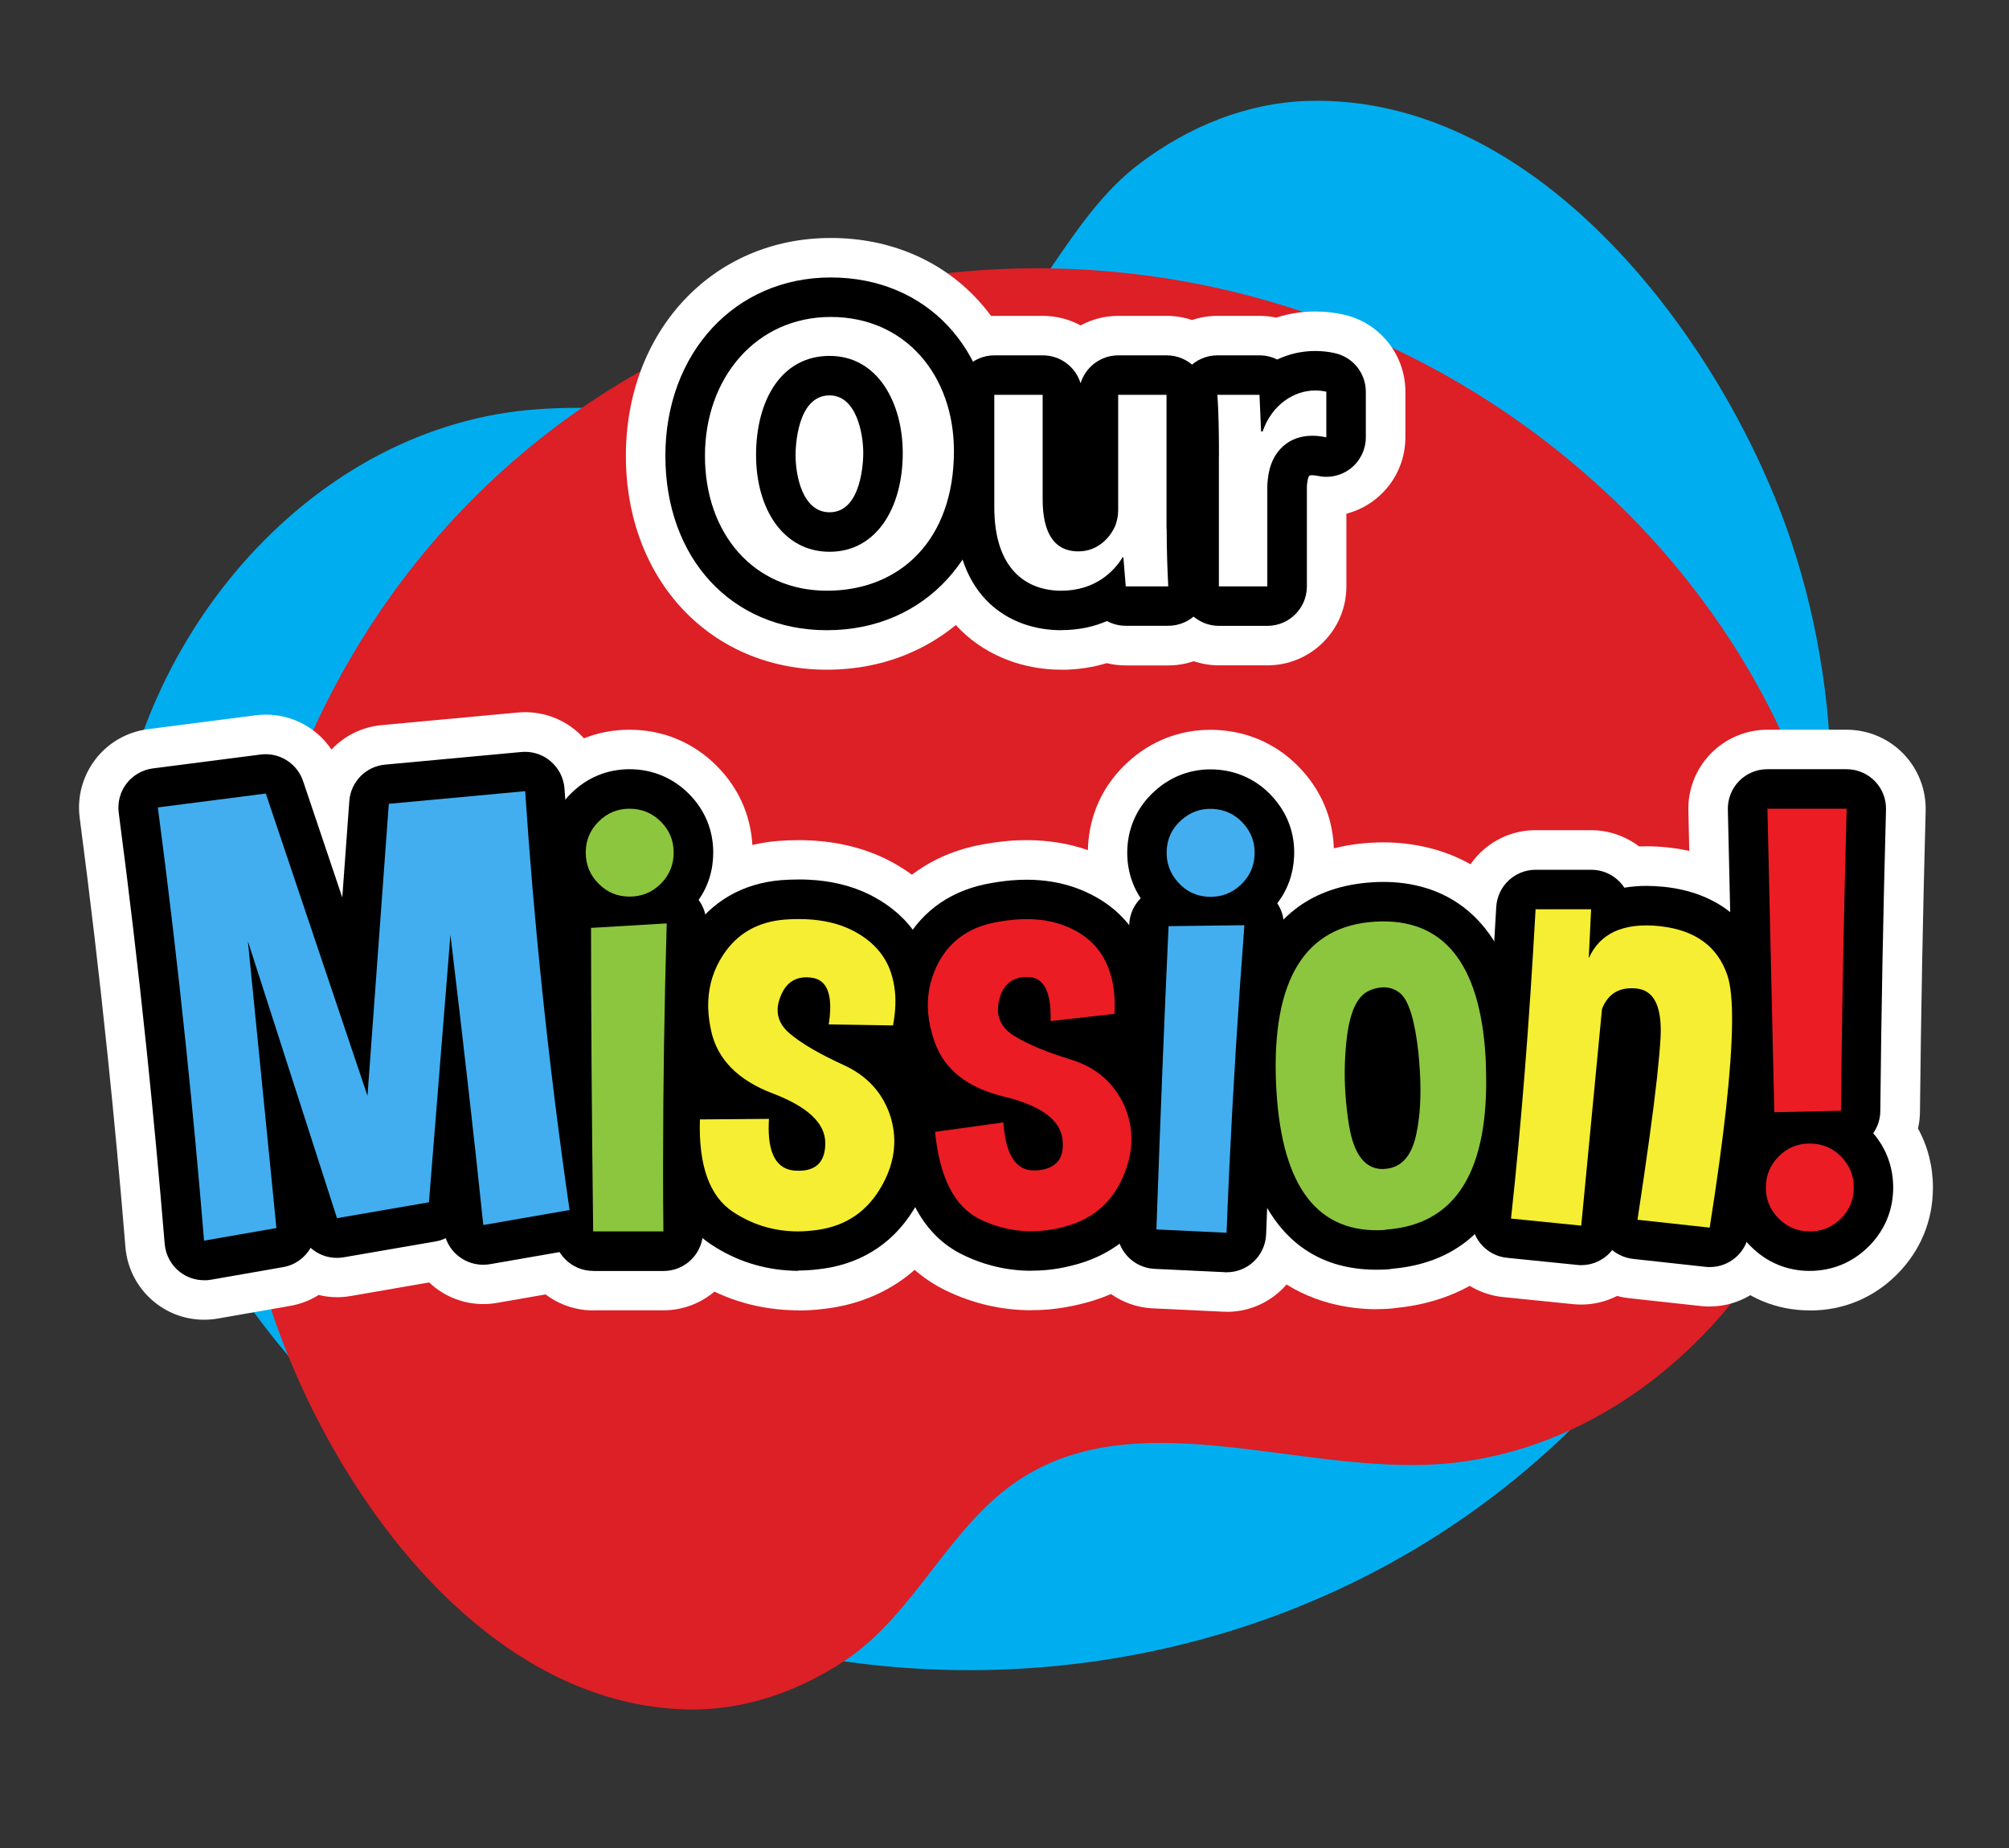
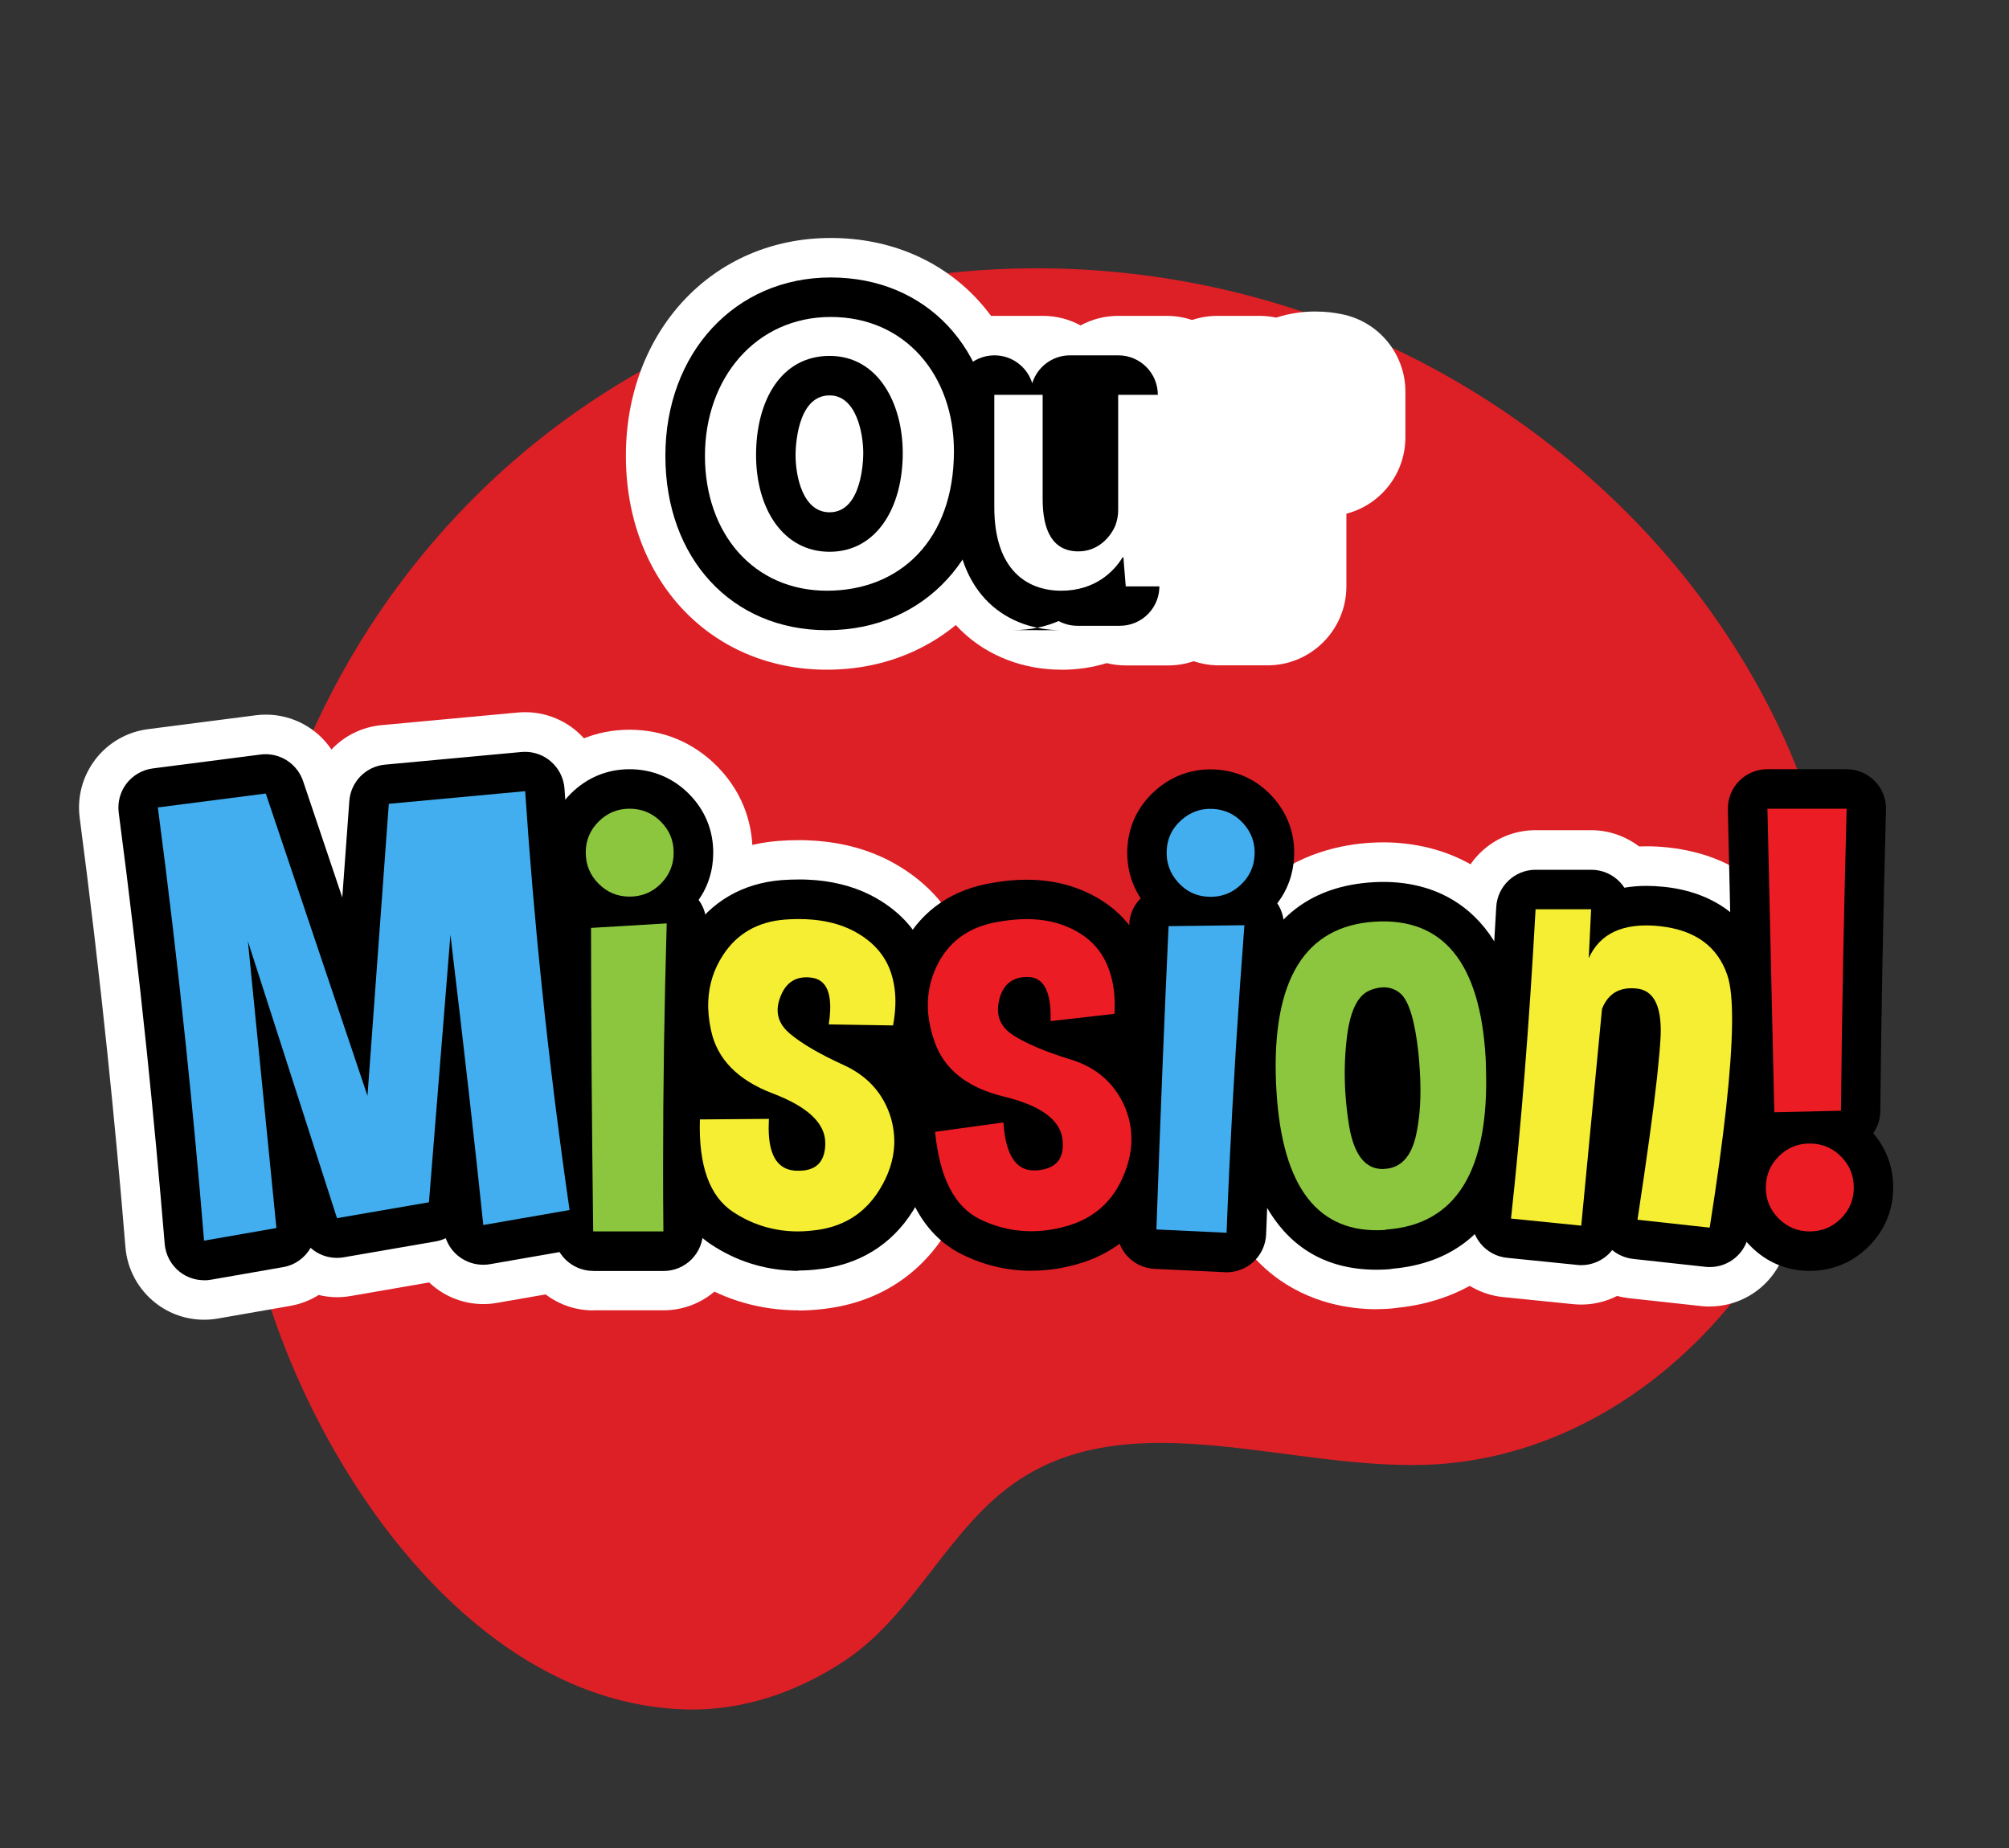
<svg xmlns="http://www.w3.org/2000/svg" id="Layer_6" viewBox="0 0 254.32 234">
  <rect x="0" y="0" width="254.32" height="234" fill="#333333" stroke="none" />
  <defs>
    <style>.cls-1{fill:#f5ee32;}.cls-2{fill:#ec1c24;}.cls-3{fill:#fff;}.cls-4{fill:#8cc63f;}.cls-5{fill:#42aeef;}.cls-6{fill:#00aeef;}.cls-7{fill:#dd1f26;</style>
    <filter id="drop-shadow-14" filterUnits="userSpaceOnUse">
      <feGaussianBlur stdDeviation="2.14" />
    </filter>
    <filter id="drop-shadow-15" filterUnits="userSpaceOnUse">
      <feGaussianBlur stdDeviation="2.14" />
    </filter>
    <filter id="drop-shadow-16" filterUnits="userSpaceOnUse">
      <feGaussianBlur stdDeviation="5" />
    </filter>
  </defs>
-   <path class="cls-6" d="M230.66,84.85c-.83-5.51-2.12-10.94-3.87-16.19-8.38-25.11-31.79-56.78-61.25-55.88-7.78,.24-15.06,3.27-21.22,7.89-9.17,6.88-13.06,19.14-22.27,25.98-15.09,11.22-36.48,3.47-55.26,5.27-28.29,2.71-50.38,29.71-52.41,58.01-2.03,28.3,13.11,56.1,34.87,74.54,51.02,43.26,129.58,33.73,165.29-22.96,13.88-22.04,20.1-50.37,16.13-76.65Z" />
  <path class="cls-7" d="M30.22,145.9c.47,5.17,1.37,10.28,2.71,15.26,6.41,23.79,26.43,54.49,53.86,55.27,7.24,.21,14.18-2.21,20.15-6.17,8.9-5.9,13.19-17.07,22.11-22.93,14.64-9.6,34.09-1.23,51.64-1.88,26.44-.98,48.44-24.86,51.88-51.04,3.44-26.19-9.12-52.84-28.32-71.17-45.05-42.98-118.57-38.42-154.85,12.31-14.1,19.72-21.43,45.71-19.18,70.35Z" />
  <g class="cls-8">
    <g>
      <path class="cls-3" d="M25.84,167.09c-2.2,0-4.35-.72-6.11-2.09-2.22-1.72-3.62-4.29-3.85-7.09-.67-8.19-1.44-16.43-2.28-24.51-1.04-10.05-2.23-20.1-3.51-29.85-.35-2.63,.37-5.3,1.99-7.41s4.01-3.48,6.65-3.82l13.65-1.76c.43-.06,.86-.08,1.29-.08,3.35,0,6.46,1.69,8.29,4.42,1.62-1.72,3.85-2.86,6.35-3.09l17.26-1.6c.31-.03,.62-.04,.92-.04,2.37,0,4.67,.84,6.49,2.39,2.05,1.75,3.31,4.25,3.49,6.95,.54,8.05,1.24,16.28,2.09,24.48,.95,9.12,2.11,18.47,3.45,27.79,.77,5.35-2.86,10.35-8.19,11.28l-10.92,1.9c-.57,.1-1.14,.15-1.71,.15-2.16,0-4.28-.7-6.03-2.03-.29-.22-.57-.46-.83-.71l-9.94,1.72c-.57,.1-1.14,.15-1.71,.15-.8,0-1.58-.1-2.34-.28-1.07,.67-2.28,1.15-3.6,1.38l-9.16,1.6c-.57,.1-1.15,.15-1.72,.15Z" />
      <path class="cls-3" d="M75.1,165.91c-5.48,0-9.93-4.4-10-9.88-.18-14.8-.27-27.77-.27-38.55,0-1.17,.2-2.29,.57-3.34-.83-1.92-1.26-4-1.26-6.2,0-4.2,1.58-8,4.56-10.99,2.98-2.98,6.78-4.56,10.99-4.56s8.04,1.58,11.02,4.56c2.99,2.99,4.56,6.79,4.56,10.99,0,2.2-.43,4.29-1.26,6.21,.28,.98,.41,2.01,.38,3.05-.3,10.21-.45,20.48-.45,30.53,0,2.71,.01,5.4,.04,8.08,.02,2.67-1.02,5.24-2.9,7.13-1.88,1.9-4.44,2.96-7.1,2.96h-8.89Z" />
      <path class="cls-3" d="M101.06,165.9c-.33,0-.66,0-.99-.02-4.62-.18-8.92-1.57-12.78-4.12-4.16-2.76-9.02-8.52-8.66-20.34,.07-2.37,.96-4.52,2.4-6.19-.37-1-.62-1.92-.79-2.71-.45-2.04-.64-4.12-.56-6.13,.16-3.95,1.33-7.63,3.48-10.93,3.46-5.29,8.92-8.48,15.37-8.99,.91-.07,1.75-.1,2.56-.1,.44,0,.87,0,1.29,.03,3.68,.15,7.05,.98,10.02,2.48,4.5,2.3,7.76,5.77,9.49,10.06,.01,.03,.03,.07,.04,.1,1.05,2.7,1.53,5.62,1.41,8.7-.05,1.29-.2,2.62-.45,3.95-.27,1.47-.86,2.81-1.68,3.96,.44,.93,.82,1.9,1.13,2.92,.02,.06,.03,.11,.05,.17,.63,2.18,.91,4.41,.82,6.62-.15,3.68-1.29,7.26-3.41,10.65-3.54,5.69-9.04,9.06-15.88,9.75-.96,.11-1.92,.16-2.87,.16Zm6.26-22.77h0Z" />
-       <path class="cls-3" d="M130.56,165.89c-3.8,0-7.47-.86-10.93-2.55-4.47-2.2-10.04-7.29-11.2-19.06-.23-2.35,.37-4.61,1.58-6.45-.49-.94-.86-1.82-1.13-2.59-.7-1.96-1.16-4-1.34-6.01-.35-3.94,.34-7.73,2.05-11.29,2.76-5.7,7.76-9.56,14.09-10.89,1.33-.27,2.59-.46,3.81-.57,.84-.08,1.68-.11,2.49-.11,2.74,0,5.36,.43,7.78,1.28,4.75,1.7,8.43,4.72,10.7,8.75,.02,.03,.04,.07,.06,.1,1.39,2.54,2.24,5.38,2.51,8.45,.12,1.29,.13,2.62,.06,3.97-.08,1.49-.49,2.9-1.16,4.14,.56,.86,1.06,1.78,1.5,2.75,.02,.05,.05,.11,.07,.16,.91,2.08,1.47,4.25,1.67,6.45,.33,3.67-.35,7.37-2.02,11.01-2.78,6.1-7.8,10.15-14.5,11.71-1.27,.31-2.54,.52-3.8,.64-.76,.07-1.53,.1-2.28,.1Z" />
-       <path class="cls-3" d="M155.28,166.08c-.16,0-.31,0-.47-.01l-8.88-.42c-5.47-.26-9.72-4.87-9.52-10.34,.52-14.79,1.04-27.75,1.55-38.52,.06-1.17,.31-2.28,.73-3.31-.74-1.95-1.07-4.06-.96-6.26,.2-4.19,1.95-7.91,5.08-10.76,2.92-2.66,6.52-4.06,10.43-4.06,.25,0,.51,0,.76,.02,4.22,.2,7.96,1.96,10.8,5.08,2.84,3.12,4.24,6.99,4.04,11.19-.1,2.2-.63,4.27-1.55,6.15,.24,.99,.32,2.03,.24,3.07-.78,10.14-1.41,20.39-1.89,30.48-.13,2.7-.24,5.39-.34,8.07-.1,2.67-1.26,5.18-3.23,6.99-1.85,1.7-4.26,2.64-6.76,2.64Z" />
      <path class="cls-3" d="M174.27,165.76c-6.33,0-21.22-2.63-22.67-27.02,0,0-.07-1.19-.07-1.26-1.06-26.54,15.01-30.36,21.97-30.78,.55-.03,1.1-.05,1.63-.05,6.41,0,21.48,2.59,22.91,26.58,.04,.61,.06,1.22,.06,1.83,.76,25.23-13.99,29.79-21.14,30.51-.38,.06-.77,.1-1.16,.13-.51,.03-1.03,.05-1.54,.05Zm6.51-24.3h0Z" />
      <path class="cls-3" d="M216.44,165.42c-.36,0-.73-.02-1.1-.06l-9.14-1c-.51-.06-1.01-.15-1.49-.28-1.4,.71-2.95,1.09-4.54,1.09-.33,0-.67-.02-1.01-.05l-8.89-.9c-2.65-.27-5.09-1.58-6.77-3.66s-2.46-4.73-2.17-7.38c1.25-11.34,2.28-24.34,3.07-38.62,.29-5.3,4.68-9.45,9.98-9.45,0,0,7.04,0,7.04,0,2.21,0,4.34,.74,6.08,2.06,.3-.01,.61-.02,.92-.02,.83,0,1.7,.04,2.58,.13,.04,0,.26,.03,.26,.03,8.26,.91,14.41,5.63,16.88,12.96,1.02,3,1.78,7.66,.3,21.09-.49,4.43-1.21,9.68-2.14,15.61-.78,4.91-5.01,8.44-9.87,8.44Zm-16.22-35.3h0Z" />
-       <path class="cls-3" d="M229.09,165.91c-4.2,0-8-1.58-10.99-4.57-2.98-2.98-4.56-6.78-4.56-10.98,0-2.39,.5-4.64,1.48-6.69-.25-.83-.39-1.71-.41-2.62-.25-10.8-.54-23.61-.88-38.44-.06-2.69,.97-5.29,2.85-7.21,1.88-1.92,4.46-3.01,7.15-3.01h10.04c2.7,0,5.29,1.09,7.17,3.03,1.88,1.94,2.9,4.55,2.83,7.25-.35,12.82-.59,25.62-.72,38.06,0,.74-.09,1.45-.25,2.15,1.24,2.25,1.89,4.79,1.89,7.49,0,4.2-1.58,8-4.56,10.99-2.98,2.98-6.8,4.56-11.02,4.56Z" />
    </g>
    <g>
      <path d="M25.84,162.09c-1.1,0-2.18-.36-3.06-1.04-1.11-.86-1.81-2.15-1.93-3.55-.68-8.22-1.45-16.5-2.29-24.61-1.05-10.1-2.24-20.19-3.53-29.99-.17-1.32,.18-2.65,.99-3.7,.81-1.05,2.01-1.74,3.32-1.91l13.65-1.76c.22-.03,.43-.04,.64-.04,2.12,0,4.04,1.35,4.74,3.41l4.96,14.73,.89-12.21c.18-2.44,2.09-4.39,4.53-4.61l17.26-1.6c.15-.01,.31-.02,.46-.02,1.18,0,2.34,.42,3.24,1.2,1.03,.88,1.66,2.13,1.75,3.47,.54,8.11,1.25,16.4,2.1,24.67,.95,9.18,2.12,18.6,3.47,27.99,.39,2.68-1.43,5.18-4.09,5.64l-10.92,1.9c-.28,.05-.57,.07-.86,.07-1.08,0-2.14-.35-3.02-1.01-.8-.6-1.39-1.42-1.71-2.35-.4,.19-.84,.33-1.3,.41l-11.64,2.01c-.29,.05-.57,.07-.85,.07-1.24,0-2.42-.46-3.32-1.27-.72,1.25-1.96,2.18-3.48,2.44l-9.16,1.6c-.29,.05-.57,.07-.86,.07Z" />
      <path d="M75.1,160.91c-2.74,0-4.97-2.2-5-4.94-.18-14.78-.27-27.73-.27-38.49,0-1.29,.49-2.47,1.3-3.36-1.3-1.79-1.98-3.9-1.98-6.18,0-2.85,1.07-5.42,3.1-7.45,2.03-2.03,4.6-3.1,7.45-3.1s5.46,1.07,7.49,3.1c2.03,2.03,3.1,4.6,3.1,7.45,0,2.21-.63,4.25-1.85,6,.66,.89,1.01,1.99,.97,3.12-.3,10.25-.45,20.58-.45,30.68,0,2.72,.01,5.43,.04,8.13,.01,1.33-.51,2.62-1.45,3.57-.94,.95-2.22,1.48-3.55,1.48h-8.89Z" />
      <path d="M101.06,160.9c-.26,0-.53,0-.79-.02-3.7-.15-7.14-1.26-10.22-3.3-4.5-2.98-6.65-8.37-6.42-16.02,.07-2.3,1.69-4.21,3.85-4.71-1.31-1.85-2-3.74-2.35-5.38-.36-1.66-.52-3.31-.45-4.9,.12-3.03,1.02-5.86,2.68-8.4,2.63-4.02,6.63-6.34,11.58-6.74,.76-.05,1.47-.08,2.17-.08,.37,0,.73,0,1.09,.02,2.96,.12,5.64,.77,7.97,1.94,3.43,1.75,5.81,4.26,7.1,7.46,.82,2.1,1.18,4.35,1.09,6.73-.04,1.05-.17,2.13-.37,3.22-.34,1.83-1.66,3.27-3.35,3.83,1.31,1.56,2.3,3.39,2.94,5.44,.51,1.75,.72,3.44,.65,5.11-.11,2.8-1,5.55-2.66,8.2-2.71,4.35-6.94,6.92-12.22,7.43-.7,.08-1.51,.13-2.29,.13Zm-.96-33.82h0Z" />
      <path d="M130.56,160.89c-3.03,0-5.96-.69-8.72-2.04-4.84-2.38-7.67-7.45-8.42-15.06-.23-2.29,1.14-4.39,3.21-5.17-1.54-1.67-2.46-3.46-3.02-5.03-.57-1.59-.94-3.22-1.08-4.8-.27-3.02,.26-5.94,1.57-8.67,2.09-4.32,5.76-7.15,10.62-8.17,1.11-.23,2.18-.38,3.22-.48,.69-.06,1.38-.09,2.04-.09,2.18,0,4.23,.34,6.12,1,3.62,1.3,6.31,3.48,8,6.48,1.09,1.98,1.73,4.17,1.95,6.54,.09,1.04,.11,2.14,.05,3.24-.1,1.86-1.22,3.46-2.83,4.23,1.5,1.38,2.72,3.07,3.61,5.02,.73,1.67,1.16,3.32,1.31,4.98,.25,2.79-.28,5.64-1.58,8.48-2.13,4.66-5.99,7.76-11.16,8.94-.95,.24-2.01,.42-3.04,.51-.61,.06-1.23,.08-1.84,.08Z" />
      <path d="M155.04,161.07l-8.88-.42c-2.74-.13-4.86-2.43-4.76-5.17,.52-14.77,1.04-27.71,1.55-38.46,.06-1.29,.6-2.44,1.45-3.29-1.22-1.85-1.79-3.99-1.69-6.27,.13-2.84,1.32-5.37,3.45-7.29,1.98-1.8,4.42-2.76,7.06-2.76,.17,0,.35,0,.53,.01,2.87,.14,5.41,1.33,7.33,3.45,1.93,2.12,2.88,4.74,2.74,7.59-.1,2.21-.83,4.22-2.13,5.91,.62,.92,.91,2.04,.83,3.16-.78,10.18-1.42,20.49-1.9,30.62-.13,2.72-.24,5.42-.34,8.12-.05,1.33-.63,2.59-1.61,3.49-.92,.85-2.13,1.32-3.38,1.32-.08,0-.16,0-.24,0Z" />
      <path d="M174.27,160.76c-14.22,0-17.18-13.98-17.67-22.31l-.06-1.06c-.37-9.25,1.38-24.74,17.27-25.69,.45-.03,.9-.04,1.34-.04,6.21,0,16.78,2.84,17.92,21.88,.03,.55,.05,1.09,.06,1.64,.28,8.98-1.57,24.08-16.82,25.45-.25,.05-.51,.08-.77,.09-.42,.02-.84,.04-1.25,.04Z" />
      <path d="M216.43,160.42c-.18,0-.37,0-.55-.03l-9.14-1c-.98-.11-1.9-.5-2.65-1.12-.22,.28-.47,.54-.75,.77-.9,.74-2.02,1.14-3.17,1.14-.17,0-.33,0-.5-.03l-8.89-.9c-1.33-.13-2.54-.79-3.38-1.83s-1.23-2.37-1.08-3.69c1.25-11.43,2.29-24.52,3.09-38.89,.15-2.65,2.34-4.72,4.99-4.72,0,0,7.04,0,7.04,0,1.37,0,2.67,.56,3.62,1.55,.21,.22,.41,.47,.57,.72,.89-.15,1.83-.23,2.81-.23,.67,0,1.37,.04,2.09,.11l.21,.02c6.34,.69,10.84,4.1,12.69,9.58,.75,2.21,1.45,6.38,.07,18.95-.48,4.35-1.19,9.52-2.11,15.38-.39,2.45-2.5,4.22-4.93,4.22Z" />
      <path d="M229.09,160.91c-2.85,0-5.43-1.07-7.45-3.1-2.03-2.02-3.1-4.6-3.1-7.45,0-2.39,.74-4.58,2.16-6.42-.66-.83-1.07-1.87-1.09-3-.25-10.8-.54-23.61-.88-38.44-.03-1.35,.48-2.65,1.42-3.61,.94-.96,2.23-1.5,3.57-1.5h10.04c1.35,0,2.64,.55,3.58,1.51,.94,.97,1.45,2.27,1.41,3.62-.35,12.85-.6,25.68-.72,38.15-.01,1.04-.34,2.01-.9,2.81,1.66,1.92,2.53,4.29,2.53,6.88,0,2.85-1.07,5.42-3.1,7.45-2.03,2.03-4.62,3.1-7.49,3.1Z" />
    </g>
    <g>
      <path class="cls-5" d="M33.65,100.48l12.87,38.26,2.7-36.97,17.26-1.6c.55,8.22,1.25,16.51,2.12,24.85,.96,9.3,2.13,18.7,3.5,28.18l-10.92,1.9c-1.04-10.03-2.43-22.28-4.16-36.75l-2.72,33.87-11.64,2.01-11.28-35.06,3.61,36.31-9.16,1.6c-.68-8.31-1.45-16.55-2.3-24.72-1.06-10.18-2.24-20.23-3.55-30.13l13.65-1.76Z" />
      <path class="cls-4" d="M85.28,107.94c0,1.55-.54,2.86-1.63,3.95s-2.41,1.63-3.95,1.63-2.83-.54-3.92-1.63-1.63-2.41-1.63-3.95,.54-2.83,1.63-3.92,2.39-1.63,3.92-1.63,2.86,.54,3.95,1.63,1.63,2.39,1.63,3.92Zm-10.19,47.97c-.18-14.82-.27-27.63-.27-38.43l9.58-.57c-.3,10.34-.46,20.61-.46,30.83,0,2.74,.01,5.46,.04,8.17h-8.89Z" />
      <path class="cls-1" d="M88.63,141.73l8.71-.07-.02,.49c-.15,3.9,.97,5.92,3.37,6.07h.15c2.33,.1,3.54-.98,3.63-3.24v-.27c0-2.49-2.21-4.58-6.65-6.27s-7.04-4.36-7.81-7.99c-.28-1.28-.4-2.5-.35-3.67,.08-2.13,.71-4.08,1.87-5.86,1.78-2.72,4.38-4.21,7.79-4.49,.92-.07,1.8-.08,2.66-.05,2.25,.09,4.23,.56,5.92,1.41,2.31,1.18,3.88,2.8,4.71,4.87,.55,1.42,.8,2.97,.73,4.67-.03,.81-.13,1.64-.29,2.5l-8.14-.13c.1-.63,.16-1.21,.18-1.74,.1-2.53-.66-3.92-2.27-4.16-.18-.03-.35-.05-.53-.06-1.67-.07-2.83,.74-3.48,2.41-.23,.57-.35,1.1-.37,1.58-.05,1.19,.47,2.24,1.55,3.14,1.52,1.28,3.8,2.6,6.82,3.98s5.01,3.59,5.96,6.65c.33,1.15,.48,2.3,.43,3.44-.08,1.92-.71,3.84-1.9,5.75-1.9,3.04-4.71,4.75-8.46,5.11-.82,.09-1.62,.13-2.4,.1-2.79-.11-5.34-.93-7.66-2.47-2.97-1.97-4.36-5.87-4.18-11.69Z" />
      <path class="cls-2" d="M118.39,143.3l8.63-1.19,.04,.49c.35,3.89,1.72,5.75,4.13,5.58h.15c2.32-.22,3.38-1.45,3.18-3.7l-.02-.27c-.32-2.46-2.79-4.25-7.41-5.37s-7.54-3.42-8.77-6.92c-.44-1.23-.71-2.43-.82-3.59-.19-2.12,.18-4.14,1.1-6.05,1.42-2.93,3.8-4.74,7.14-5.45,.9-.18,1.78-.31,2.64-.39,2.25-.2,4.26,.01,6.05,.64,2.44,.87,4.21,2.28,5.3,4.22,.73,1.33,1.17,2.85,1.32,4.54,.07,.81,.08,1.65,.03,2.52l-8.08,.92c.02-.64,0-1.22-.04-1.75-.23-2.52-1.15-3.8-2.79-3.83-.18,0-.36,0-.53,0-1.67,.15-2.71,1.1-3.14,2.84-.15,.6-.2,1.14-.16,1.62,.11,1.19,.75,2.16,1.94,2.92,1.67,1.07,4.1,2.09,7.28,3.07,3.18,.97,5.43,2.92,6.76,5.82,.48,1.1,.77,2.22,.87,3.36,.17,1.92-.21,3.9-1.15,5.94-1.49,3.26-4.07,5.31-7.73,6.15-.8,.2-1.59,.33-2.37,.4-2.78,.25-5.42-.24-7.92-1.47-3.19-1.57-5.08-5.26-5.65-11.06Z" />
      <path class="cls-5" d="M158.82,108.22c-.07,1.54-.68,2.83-1.82,3.87s-2.48,1.52-4.03,1.45-2.8-.68-3.83-1.82-1.52-2.48-1.45-4.03,.68-2.8,1.82-3.83,2.47-1.52,3.99-1.45,2.83,.68,3.87,1.82,1.52,2.47,1.45,3.99Zm-12.43,47.44c.52-14.82,1.04-27.62,1.54-38.4l9.6-.12c-.79,10.31-1.43,20.57-1.91,30.77-.13,2.73-.24,5.46-.35,8.17l-8.88-.42Z" />
      <path class="cls-4" d="M174.09,116.69c8.6-.51,13.26,5.2,13.97,17.14,.03,.48,.04,.96,.05,1.44,.41,12.95-3.78,19.75-12.57,20.4-.1,.03-.2,.05-.3,.06-8.37,.5-12.92-5.36-13.65-17.58l-.06-1.06c-.52-13.07,3.67-19.87,12.57-20.4Zm-.74,8.73c-1.56,.65-2.53,2.78-2.9,6.38-.23,2.15-.28,4.29-.15,6.44,.09,1.44,.25,2.89,.49,4.35,.62,3.62,2.04,5.43,4.24,5.42l.27-.02c2.05-.12,3.37-1.56,3.97-4.31,.5-2.29,.66-4.98,.47-8.06-.05-.76-.1-1.53-.18-2.31-.44-4.06-1.2-6.57-2.27-7.52-.67-.57-1.45-.83-2.33-.78-.51,.03-1.04,.16-1.61,.4Z" />
      <path class="cls-1" d="M201.42,115.12l-.3,6.2c1.42-3.16,4.38-4.52,8.9-4.07l.15,.02c4.43,.49,7.27,2.56,8.5,6.21,.85,2.49,.79,8.09-.16,16.81-.47,4.28-1.16,9.33-2.08,15.14l-9.14-1c1.18-7.75,2.01-13.76,2.48-18.05,.23-2.14,.38-3.86,.45-5.15,.16-3.81-.84-5.83-3.01-6.07s-3.64,.62-4.41,2.58l-2.63,27.44-8.89-.9c1.27-11.59,2.31-24.64,3.11-39.16h7.04Z" />
      <path class="cls-2" d="M229.09,155.91c-1.52,0-2.83-.54-3.92-1.63s-1.63-2.39-1.63-3.92,.54-2.86,1.63-3.95,2.39-1.63,3.92-1.63,2.86,.54,3.95,1.63,1.63,2.41,1.63,3.95-.54,2.83-1.63,3.92-2.41,1.63-3.95,1.63Zm4.68-53.52c-.35,12.9-.6,25.65-.72,38.24l-8.44,.19c-.25-10.8-.54-23.61-.87-38.43h10.04Z" />
    </g>
    <g>
      <path class="cls-3" d="M104.67,84.79c-14.74,0-25.44-11.39-25.44-27.08s10.91-27.58,25.93-27.58,25.59,11.35,25.59,26.98-10.73,27.68-26.08,27.68Z" />
      <path class="cls-3" d="M134.35,84.79c-9.19,0-18.46-6.36-18.46-20.56v-14.24c0-5.52,4.48-10,10-10h6.12c1.73,0,3.36,.44,4.78,1.21,1.42-.77,3.05-1.21,4.78-1.21h6.12c5.52,0,10,4.48,10,10v16.98c0,2.64,.09,4.81,.19,6.78,.14,2.73-.86,5.41-2.74,7.39s-4.51,3.11-7.24,3.11h-5.38c-.83,0-1.64-.1-2.42-.29-1.82,.55-3.75,.84-5.75,.84Zm7.7-20.93h0Z" />
      <path class="cls-3" d="M154.31,84.24c-5.52,0-10-4.48-10-10v-16.43c0-3.24-.05-5.3-.18-7.14-.19-2.76,.78-5.48,2.67-7.51,1.89-2.02,4.54-3.17,7.31-3.17h5.33c.72,0,1.43,.08,2.11,.22,1.57-.5,3.22-.77,4.91-.77,1.48,0,2.5,.16,3.4,.34,4.68,.93,8.05,5.04,8.05,9.81v5.78c0,3-1.34,5.83-3.66,7.73-1.13,.93-2.43,1.58-3.81,1.94v9.2c0,5.52-4.48,10-10,10h-6.12Z" />
    </g>
    <g>
      <path d="M104.67,79.79c-12.03,0-20.44-9.08-20.44-22.08s8.8-22.58,20.93-22.58,20.59,9.04,20.59,21.98-8.47,22.68-21.08,22.68Zm.35-29.73c-4.19,0-4.31,6.78-4.31,7.55,0,2.69,.91,7.25,4.31,7.25,4.14,0,4.26-6.73,4.26-7.5,0-2.52-.89-7.3-4.26-7.3Z" />
-       <path d="M134.35,79.79c-6.51,0-13.46-4.09-13.46-15.56v-14.24c0-2.76,2.24-5,5-5h6.12c2.25,0,4.15,1.49,4.78,3.53,.63-2.04,2.53-3.53,4.78-3.53h6.12c2.76,0,5,2.24,5,5v16.98c0,2.75,.09,5,.19,7.02,.07,1.37-.43,2.7-1.37,3.69-.94,.99-2.25,1.55-3.62,1.55h-5.38c-.86,0-1.67-.22-2.38-.6-1.59,.69-3.51,1.15-5.79,1.15Z" />
-       <path d="M154.31,79.24c-2.76,0-5-2.24-5-5v-16.43c0-3.36-.05-5.52-.19-7.48-.09-1.38,.39-2.74,1.33-3.75,.95-1.01,2.27-1.59,3.65-1.59h5.33c.81,0,1.57,.19,2.25,.53,1.48-.7,3.1-1.08,4.78-1.08,.99,0,1.66,.09,2.42,.25,2.34,.47,4.02,2.52,4.02,4.9v5.78c0,1.5-.67,2.92-1.83,3.87-.9,.74-2.02,1.13-3.17,1.13-.33,0-.66-.03-.98-.1-.36-.07-.54-.1-.81-.1-.33,0-.45,0-.57,.61-.04,.24-.1,.61-.1,.91v12.55c0,2.76-2.24,5-5,5h-6.12Z" />
+       <path d="M134.35,79.79c-6.51,0-13.46-4.09-13.46-15.56v-14.24c0-2.76,2.24-5,5-5c2.25,0,4.15,1.49,4.78,3.53,.63-2.04,2.53-3.53,4.78-3.53h6.12c2.76,0,5,2.24,5,5v16.98c0,2.75,.09,5,.19,7.02,.07,1.37-.43,2.7-1.37,3.69-.94,.99-2.25,1.55-3.62,1.55h-5.38c-.86,0-1.67-.22-2.38-.6-1.59,.69-3.51,1.15-5.79,1.15Z" />
    </g>
    <g>
      <path class="cls-3" d="M120.76,57.11c0,11.25-6.82,17.68-16.08,17.68s-15.44-7.22-15.44-17.08,6.47-17.58,15.93-17.58,15.59,7.42,15.59,16.98Zm-25.05,.5c0,6.82,3.44,12.25,9.31,12.25s9.26-5.48,9.26-12.5c0-6.32-3.14-12.3-9.26-12.3s-9.31,5.63-9.31,12.55Z" />
      <path class="cls-3" d="M147.69,66.97c0,2.89,.1,5.28,.2,7.27h-5.38l-.3-3.68h-.1c-1.05,1.74-3.44,4.23-7.77,4.23s-8.47-2.64-8.47-10.56v-14.24h6.12v13.2c0,4.03,1.29,6.62,4.53,6.62,2.44,0,4.03-1.74,4.68-3.29,.2-.55,.35-1.2,.35-1.89v-14.64h6.12v16.98Z" />
      <path class="cls-3" d="M154.31,57.81c0-3.29-.05-5.63-.2-7.82h5.33l.2,4.63h.2c1.19-3.44,4.03-5.18,6.62-5.18,.6,0,.95,.05,1.44,.15v5.78c-.5-.1-1.05-.2-1.79-.2-2.94,0-4.93,1.89-5.48,4.63-.1,.55-.2,1.2-.2,1.89v12.55h-6.13v-16.43Z" />
    </g>
  </g>
</svg>